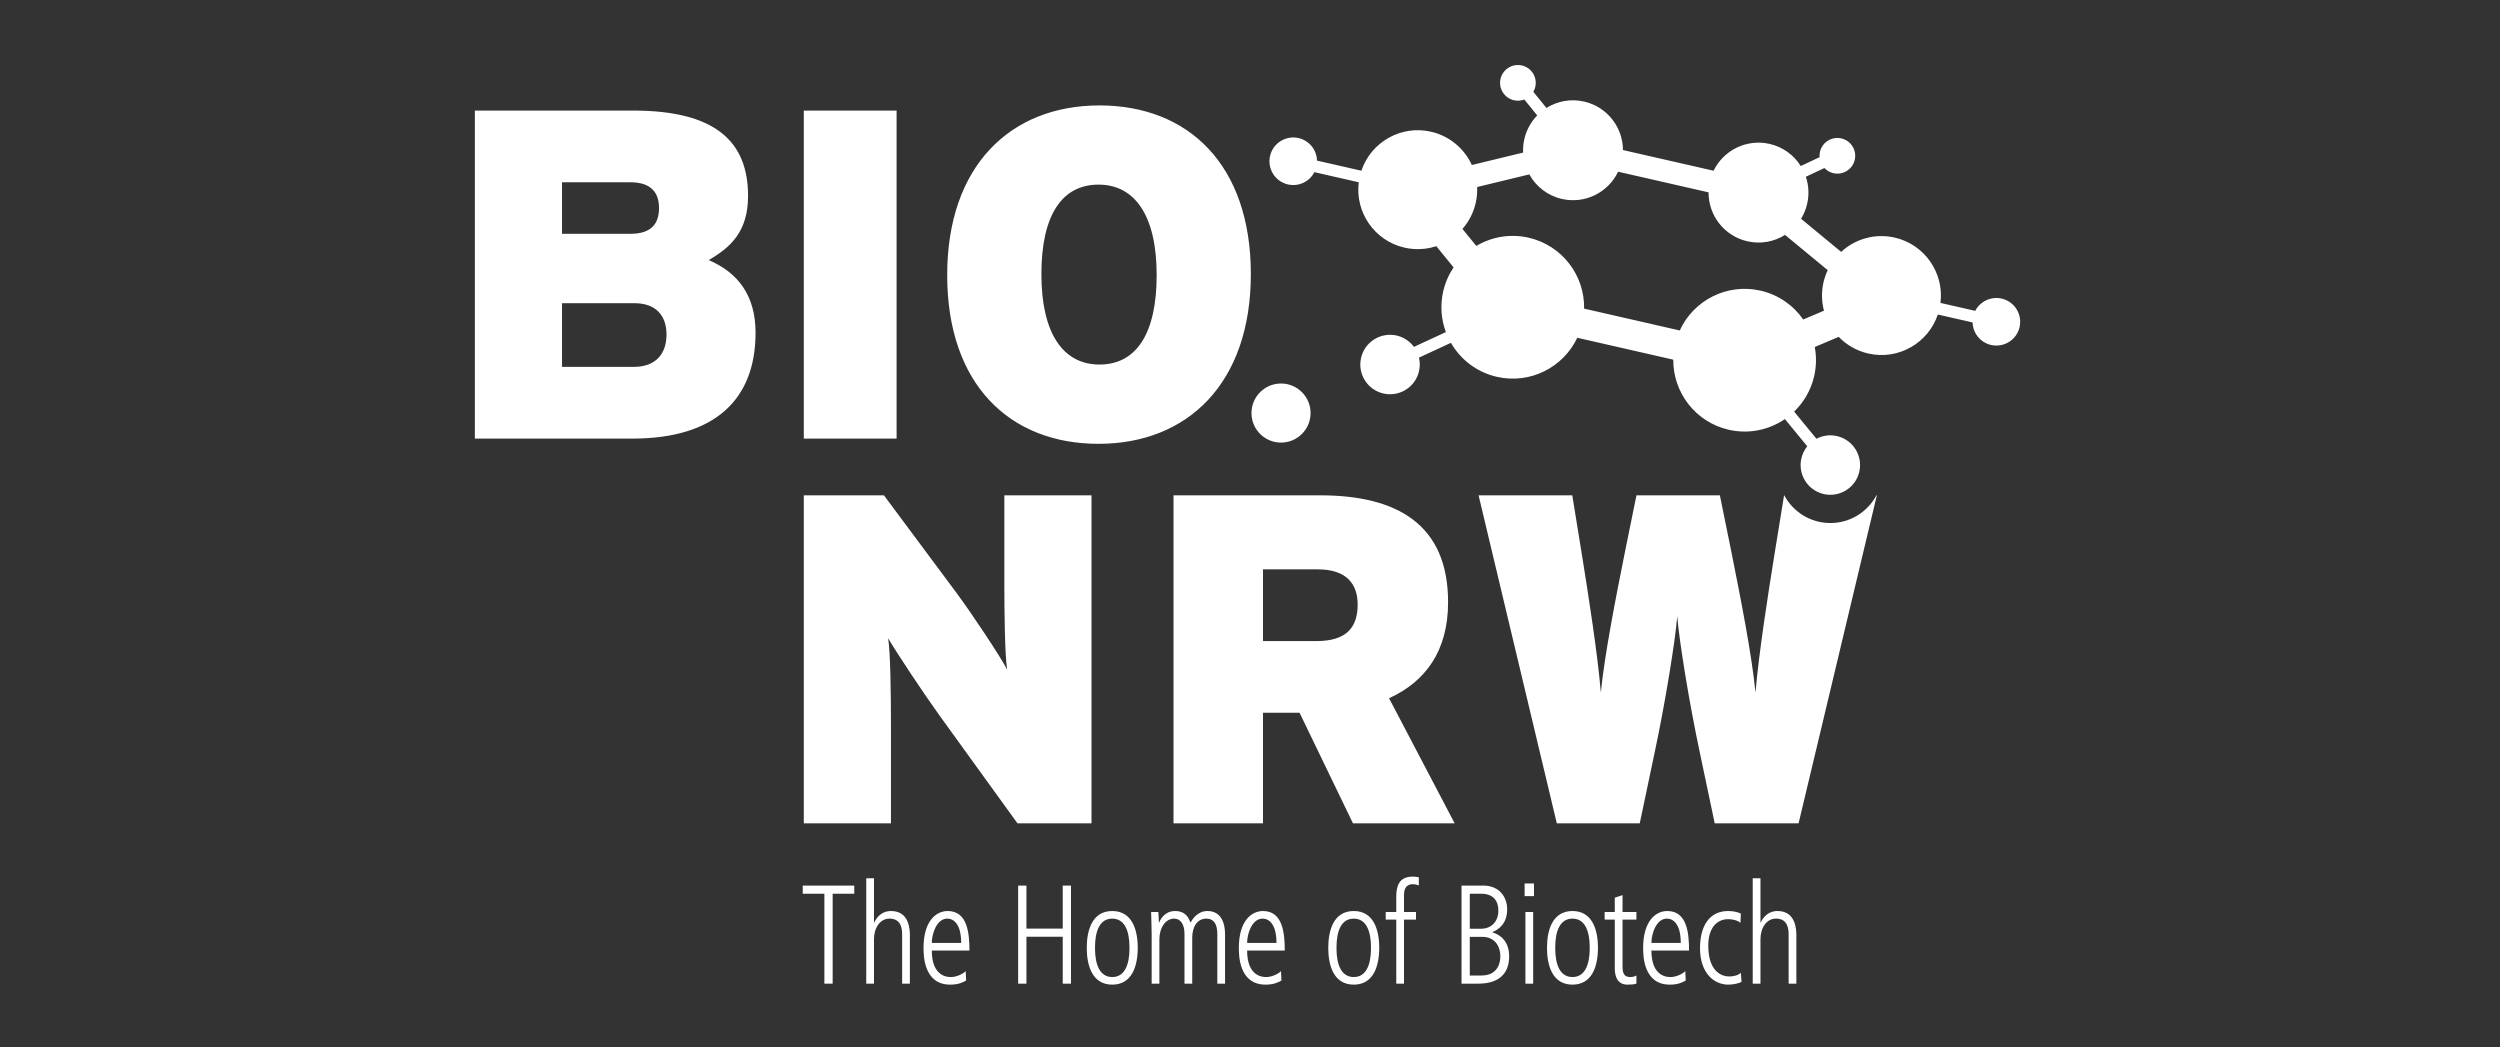
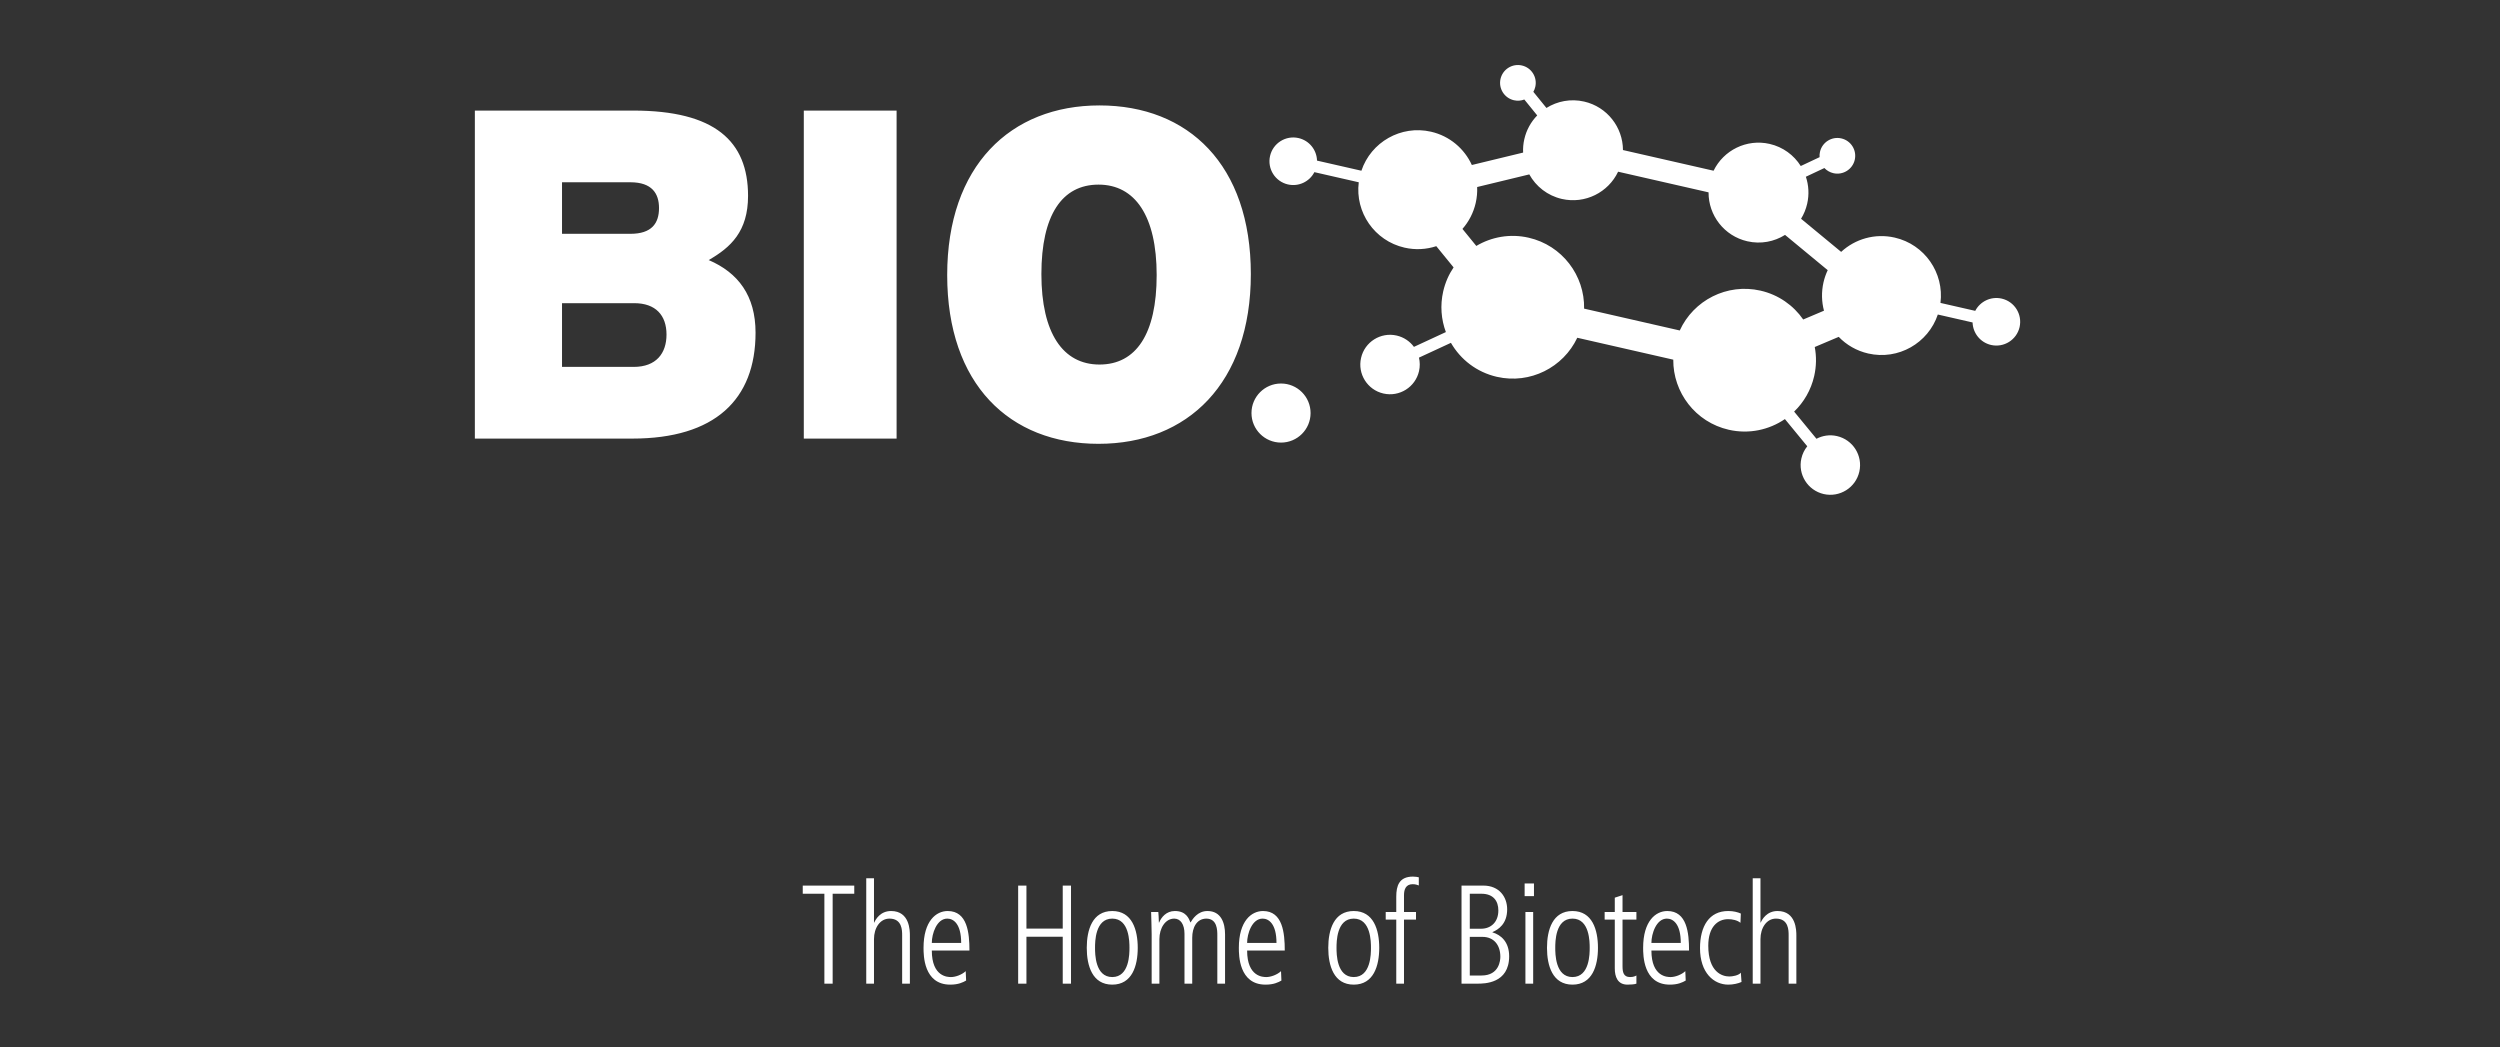
<svg xmlns="http://www.w3.org/2000/svg" width="358" height="150" viewBox="0 0 358 150" fill="none">
  <rect x="0" y="0" width="358" height="150" fill="#333333" stroke="none" />
  <path d="M250.99 140.859H252.099V134.482C252.099 132.893 252.958 131.545 254.316 131.545C256.132 131.545 256.132 133.234 256.132 133.938V140.859H257.239V133.978C257.239 133.295 257.239 130.458 254.545 130.458C252.995 130.458 252.328 131.666 252.138 132.108H252.099V125.771H250.99V140.859ZM249.289 130.819C248.831 130.62 248.259 130.458 247.473 130.458C244.759 130.458 243.442 132.63 243.442 135.769C243.442 139.31 245.41 141 247.493 141C248.18 141 248.907 140.839 249.385 140.618L249.289 139.289C248.964 139.692 248.086 139.833 247.645 139.833C246.596 139.833 244.626 139.19 244.626 135.426C244.626 132.712 245.984 131.625 247.473 131.625C248.047 131.625 248.792 131.766 249.232 132.148L249.289 130.819ZM236.482 135.025C236.482 133.696 237.189 131.545 238.699 131.545C239.599 131.545 240.687 132.308 240.687 135.025H236.482ZM241.871 136.112C241.871 133.616 241.585 130.458 238.756 130.458C237.113 130.458 235.297 131.867 235.297 135.729C235.297 136.755 235.297 141 239.119 141C240.284 141 240.935 140.678 241.394 140.415L241.337 139.069C240.783 139.592 239.865 139.914 239.235 139.914C238.793 139.914 236.482 139.914 236.482 136.112H241.871ZM231.237 128.547V130.599H229.785V131.686H231.237V138.685C231.237 139.833 231.618 141 233.053 141C233.568 141 234.066 140.96 234.334 140.859V139.692C234.123 139.793 233.93 139.914 233.415 139.914C232.479 139.914 232.346 139.19 232.346 138.364V131.686H234.334V130.599H232.346V128.185L231.237 128.547ZM225.179 141C228.026 141 228.828 138.304 228.828 135.729C228.828 133.154 228.026 130.458 225.179 130.458C222.331 130.458 221.529 133.154 221.529 135.729C221.529 138.304 222.331 141 225.179 141ZM225.179 139.914C222.713 139.914 222.713 136.554 222.713 135.729C222.713 134.905 222.713 131.545 225.179 131.545C227.644 131.545 227.644 134.905 227.644 135.729C227.644 136.554 227.644 139.914 225.179 139.914ZM218.327 128.326H219.665V126.515H218.327V128.326ZM218.44 140.859H219.55V130.599H218.44V140.859ZM209.29 140.859H211.582C212.538 140.859 216.111 140.859 216.111 136.936C216.111 134.884 214.946 133.879 213.724 133.515V133.475C214.564 133.114 215.826 132.308 215.826 130.216C215.826 128.486 214.736 126.816 212.405 126.816H209.29V140.859ZM210.474 134.16H212.29C213.933 134.16 214.85 135.347 214.85 136.997C214.85 137.439 214.736 139.692 212.156 139.692H210.474V134.16ZM210.474 127.984H212.137C213.876 127.984 214.564 129.049 214.564 130.378C214.564 132.048 213.495 132.993 212.1 132.993H210.474V127.984ZM199.945 140.859H201.052V131.686H202.772V130.599H201.052V128.185C201.052 127.36 201.32 126.616 202.296 126.616C202.678 126.616 202.981 126.716 203.173 126.797V125.63C202.981 125.59 202.715 125.529 202.333 125.529C200.347 125.529 199.945 126.856 199.945 128.406V130.599H198.434V131.686H199.945V140.859ZM193.857 141C196.705 141 197.507 138.304 197.507 135.729C197.507 133.154 196.705 130.458 193.857 130.458C191.009 130.458 190.207 133.154 190.207 135.729C190.207 138.304 191.009 141 193.857 141ZM193.857 139.914C191.39 139.914 191.39 136.554 191.39 135.729C191.39 134.905 191.39 131.545 193.857 131.545C196.321 131.545 196.321 134.905 196.321 135.729C196.321 136.554 196.321 139.914 193.857 139.914ZM178.588 135.025C178.588 133.696 179.295 131.545 180.804 131.545C181.702 131.545 182.792 132.308 182.792 135.025H178.588ZM183.978 136.112C183.978 133.616 183.689 130.458 180.862 130.458C179.218 130.458 177.403 131.867 177.403 135.729C177.403 136.755 177.403 141 181.225 141C182.391 141 183.041 140.678 183.499 140.415L183.442 139.069C182.888 139.592 181.969 139.914 181.34 139.914C180.9 139.914 178.588 139.914 178.588 136.112H183.978ZM164.917 140.859H166.025V134.482C166.025 132.893 166.886 131.545 168.147 131.545C169.064 131.545 169.619 132.39 169.619 133.717V140.859H170.727V134.281C170.727 132.832 171.358 131.564 172.734 131.545C174.321 131.545 174.321 133.234 174.321 133.938V140.859H175.428V133.797C175.428 132.189 174.873 130.458 172.906 130.458C171.492 130.458 170.765 131.625 170.478 132.108C170.249 131.525 169.848 130.458 168.243 130.458C167 130.458 166.294 131.364 165.988 132.108H165.949C165.931 131.364 165.911 131.062 165.872 130.599H164.841C164.86 131.666 164.917 132.712 164.917 133.778V140.859ZM159.274 141C162.122 141 162.924 138.304 162.924 135.729C162.924 133.154 162.122 130.458 159.274 130.458C156.426 130.458 155.624 133.154 155.624 135.729C155.624 138.304 156.426 141 159.274 141ZM159.274 139.914C156.809 139.914 156.809 136.554 156.809 135.729C156.809 134.905 156.809 131.545 159.274 131.545C161.739 131.545 161.739 134.905 161.739 135.729C161.739 136.554 161.739 139.914 159.274 139.914ZM145.8 140.859H146.986V134.14H152.184V140.859H153.368V126.816H152.184V132.973H146.986V126.816H145.8V140.859ZM133.435 135.025C133.435 133.696 134.143 131.545 135.653 131.545C136.55 131.545 137.64 132.308 137.64 135.025H133.435ZM138.824 136.112C138.824 133.616 138.538 130.458 135.709 130.458C134.066 130.458 132.25 131.867 132.25 135.729C132.25 136.755 132.25 141 136.073 141C137.239 141 137.888 140.678 138.348 140.415L138.289 139.069C137.735 139.592 136.818 139.914 136.187 139.914C135.747 139.914 133.435 139.914 133.435 136.112H138.824ZM124.046 140.859H125.155V134.482C125.155 132.893 126.014 131.545 127.371 131.545C129.187 131.545 129.187 133.234 129.187 133.938V140.859H130.295V133.978C130.295 133.295 130.295 130.458 127.6 130.458C126.052 130.458 125.384 131.666 125.193 132.108H125.155V125.771H124.046V140.859ZM114.954 127.984H118.051V140.859H119.236V127.984H122.331V126.816H114.954V127.984Z" fill="white" />
-   <path d="M156.304 117.9V70.931H143.823V83.747C143.823 87.572 143.891 93.811 144.225 95.892C143.218 93.948 139.059 87.707 136.911 84.821L126.578 70.931H115.104V117.9H127.584V103.541C127.584 99.716 127.519 93.477 127.182 91.397C128.39 93.477 132.416 99.515 134.497 102.402L145.702 117.9H156.304ZM208.307 117.9L198.912 99.986C204.079 97.638 207.366 93.275 207.366 86.231C207.366 75.091 200.054 70.931 189.05 70.931H168.047V117.9H180.862V102.066H186.097L193.746 117.9H208.307ZM194.417 86.565C194.417 89.922 192.739 91.801 188.513 91.801H180.862V81.532H188.714C192.807 81.532 194.417 83.612 194.417 86.565ZM268.765 70.931H268.703C267.448 73.29 264.964 74.898 262.105 74.898C259.247 74.898 256.761 73.29 255.504 70.931H255.479L254.203 78.782C253.129 85.426 251.856 93.611 251.387 99.181C250.85 93.678 249.238 85.558 247.896 78.849L246.286 70.931H234.34L232.73 78.849C231.389 85.558 229.78 93.678 229.242 99.181C228.772 93.611 227.497 85.426 226.423 78.782L225.15 70.931H211.731L222.935 117.9H234.812L236.958 107.702C238.501 100.455 239.911 91.667 240.18 88.243C240.448 91.667 241.859 100.455 243.4 107.702L245.547 117.9H257.557L268.765 70.931Z" fill="white" />
  <path d="M108.195 47.64C108.195 42.34 105.71 39.052 101.484 37.24C104.638 35.428 107.121 33.148 107.121 28.048C107.121 20.197 102.356 15.835 90.682 15.835H68V62.806H90.546C102.356 62.806 108.195 57.235 108.195 47.64ZM183.442 63.379C185.78 63.379 187.674 61.486 187.674 59.151C187.674 56.812 185.78 54.919 183.442 54.919C181.108 54.919 179.212 56.812 179.212 59.151C179.212 61.486 181.108 63.379 183.442 63.379ZM267.532 50.623C271.835 51.606 276.123 49.137 277.497 45.039L282.474 46.176C282.517 47.69 283.577 49.047 285.123 49.4C286.958 49.817 288.785 48.671 289.205 46.838C289.621 45.003 288.474 43.178 286.642 42.759C285.094 42.407 283.55 43.166 282.854 44.514L277.875 43.378C278.417 39.089 275.624 35.005 271.322 34.023C268.48 33.374 265.643 34.23 263.652 36.069L257.911 31.326C258.31 30.678 258.609 29.955 258.788 29.173C259.092 27.843 259.004 26.516 258.6 25.31L261.252 24.062C261.589 24.418 262.029 24.681 262.542 24.8C263.918 25.113 265.288 24.253 265.603 22.878C265.915 21.503 265.057 20.133 263.68 19.82C262.305 19.505 260.936 20.367 260.622 21.74C260.563 21.997 260.545 22.256 260.565 22.506L257.869 23.774C256.898 22.226 255.332 21.047 253.408 20.607C250.101 19.854 246.806 21.525 245.385 24.448L232.409 21.487C232.397 18.234 230.153 15.3 226.846 14.544C224.923 14.104 223 14.486 221.45 15.459L219.575 13.148C219.703 12.931 219.797 12.691 219.854 12.434C220.168 11.059 219.309 9.689 217.933 9.376C216.558 9.062 215.189 9.921 214.875 11.297C214.561 12.671 215.421 14.042 216.796 14.356C217.309 14.472 217.822 14.427 218.283 14.25L220.129 16.529C219.241 17.44 218.586 18.596 218.283 19.924C218.134 20.571 218.079 21.218 218.111 21.85L210.769 23.628C209.704 21.301 207.606 19.475 204.917 18.86C200.612 17.878 196.325 20.349 194.952 24.448L188.597 22.999C188.558 21.482 187.5 20.125 185.95 19.771C184.117 19.353 182.292 20.5 181.872 22.334C181.453 24.167 182.601 25.994 184.433 26.412C185.981 26.765 187.528 26.003 188.22 24.652L194.574 26.102C194.031 30.394 196.821 34.48 201.127 35.462C202.693 35.82 204.255 35.72 205.677 35.252L208.154 38.291C207.469 39.304 206.956 40.462 206.667 41.725C206.207 43.741 206.379 45.751 207.049 47.553L202.476 49.672C201.894 48.881 201.033 48.286 200 48.05C197.707 47.529 195.426 48.962 194.904 51.255C194.378 53.546 195.814 55.828 198.104 56.351C200.396 56.875 202.679 55.441 203.204 53.149C203.353 52.49 203.341 51.829 203.195 51.213L207.773 49.093C209.143 51.475 211.463 53.301 214.353 53.962C219.119 55.048 223.864 52.611 225.866 48.367L239.612 51.504C239.575 56.199 242.792 60.454 247.557 61.541C250.445 62.201 253.331 61.561 255.599 60.012L258.801 63.909C258.401 64.399 258.105 64.99 257.957 65.65C257.432 67.94 258.866 70.223 261.156 70.748C263.451 71.27 265.734 69.838 266.256 67.544C266.779 65.253 265.345 62.971 263.053 62.446C262.019 62.21 260.989 62.373 260.117 62.832L256.919 58.941C258.305 57.605 259.331 55.869 259.791 53.855C260.114 52.443 260.126 51.031 259.873 49.692L263.304 48.239C264.413 49.391 265.858 50.24 267.532 50.623ZM226.844 44.195C226.942 39.456 223.707 35.136 218.901 34.038C216.24 33.431 213.583 33.924 211.408 35.219L209.422 32.78C210.329 31.752 210.996 30.488 211.323 29.056C211.496 28.292 211.561 27.529 211.529 26.781L218.995 24.974C219.946 26.695 221.597 28.018 223.663 28.49C226.99 29.248 230.309 27.551 231.713 24.588L244.665 27.544C244.643 30.823 246.895 33.794 250.225 34.553C252.148 34.992 254.068 34.611 255.618 33.638L261.729 38.688C261.47 39.233 261.268 39.813 261.126 40.426C260.81 41.815 260.853 43.206 261.193 44.492L258.22 45.752C256.819 43.732 254.689 42.209 252.105 41.619C247.3 40.523 242.511 43.011 240.542 47.324L226.844 44.195ZM94.371 29.793C94.371 32.006 93.297 33.482 90.277 33.482H80.481V26.101H90.277C93.364 26.101 94.371 27.712 94.371 29.793ZM95.444 47.909C95.444 50.593 93.969 52.54 90.746 52.54H80.481V43.414H90.815C93.902 43.414 95.444 45.159 95.444 47.909ZM128.392 15.835H115.105V62.806H128.392V15.835ZM179.12 39.252C179.12 23.619 170.197 15.097 157.447 15.097C144.696 15.097 135.638 23.752 135.638 39.387C135.638 55.022 144.564 63.555 157.311 63.555C170.061 63.555 179.12 54.889 179.12 39.252ZM165.635 39.387C165.635 47.842 162.68 52.202 157.447 52.202C152.212 52.202 149.127 47.708 149.127 39.252C149.127 30.799 152.078 26.438 157.311 26.438C162.545 26.438 165.635 30.933 165.635 39.387Z" fill="white" />
</svg>